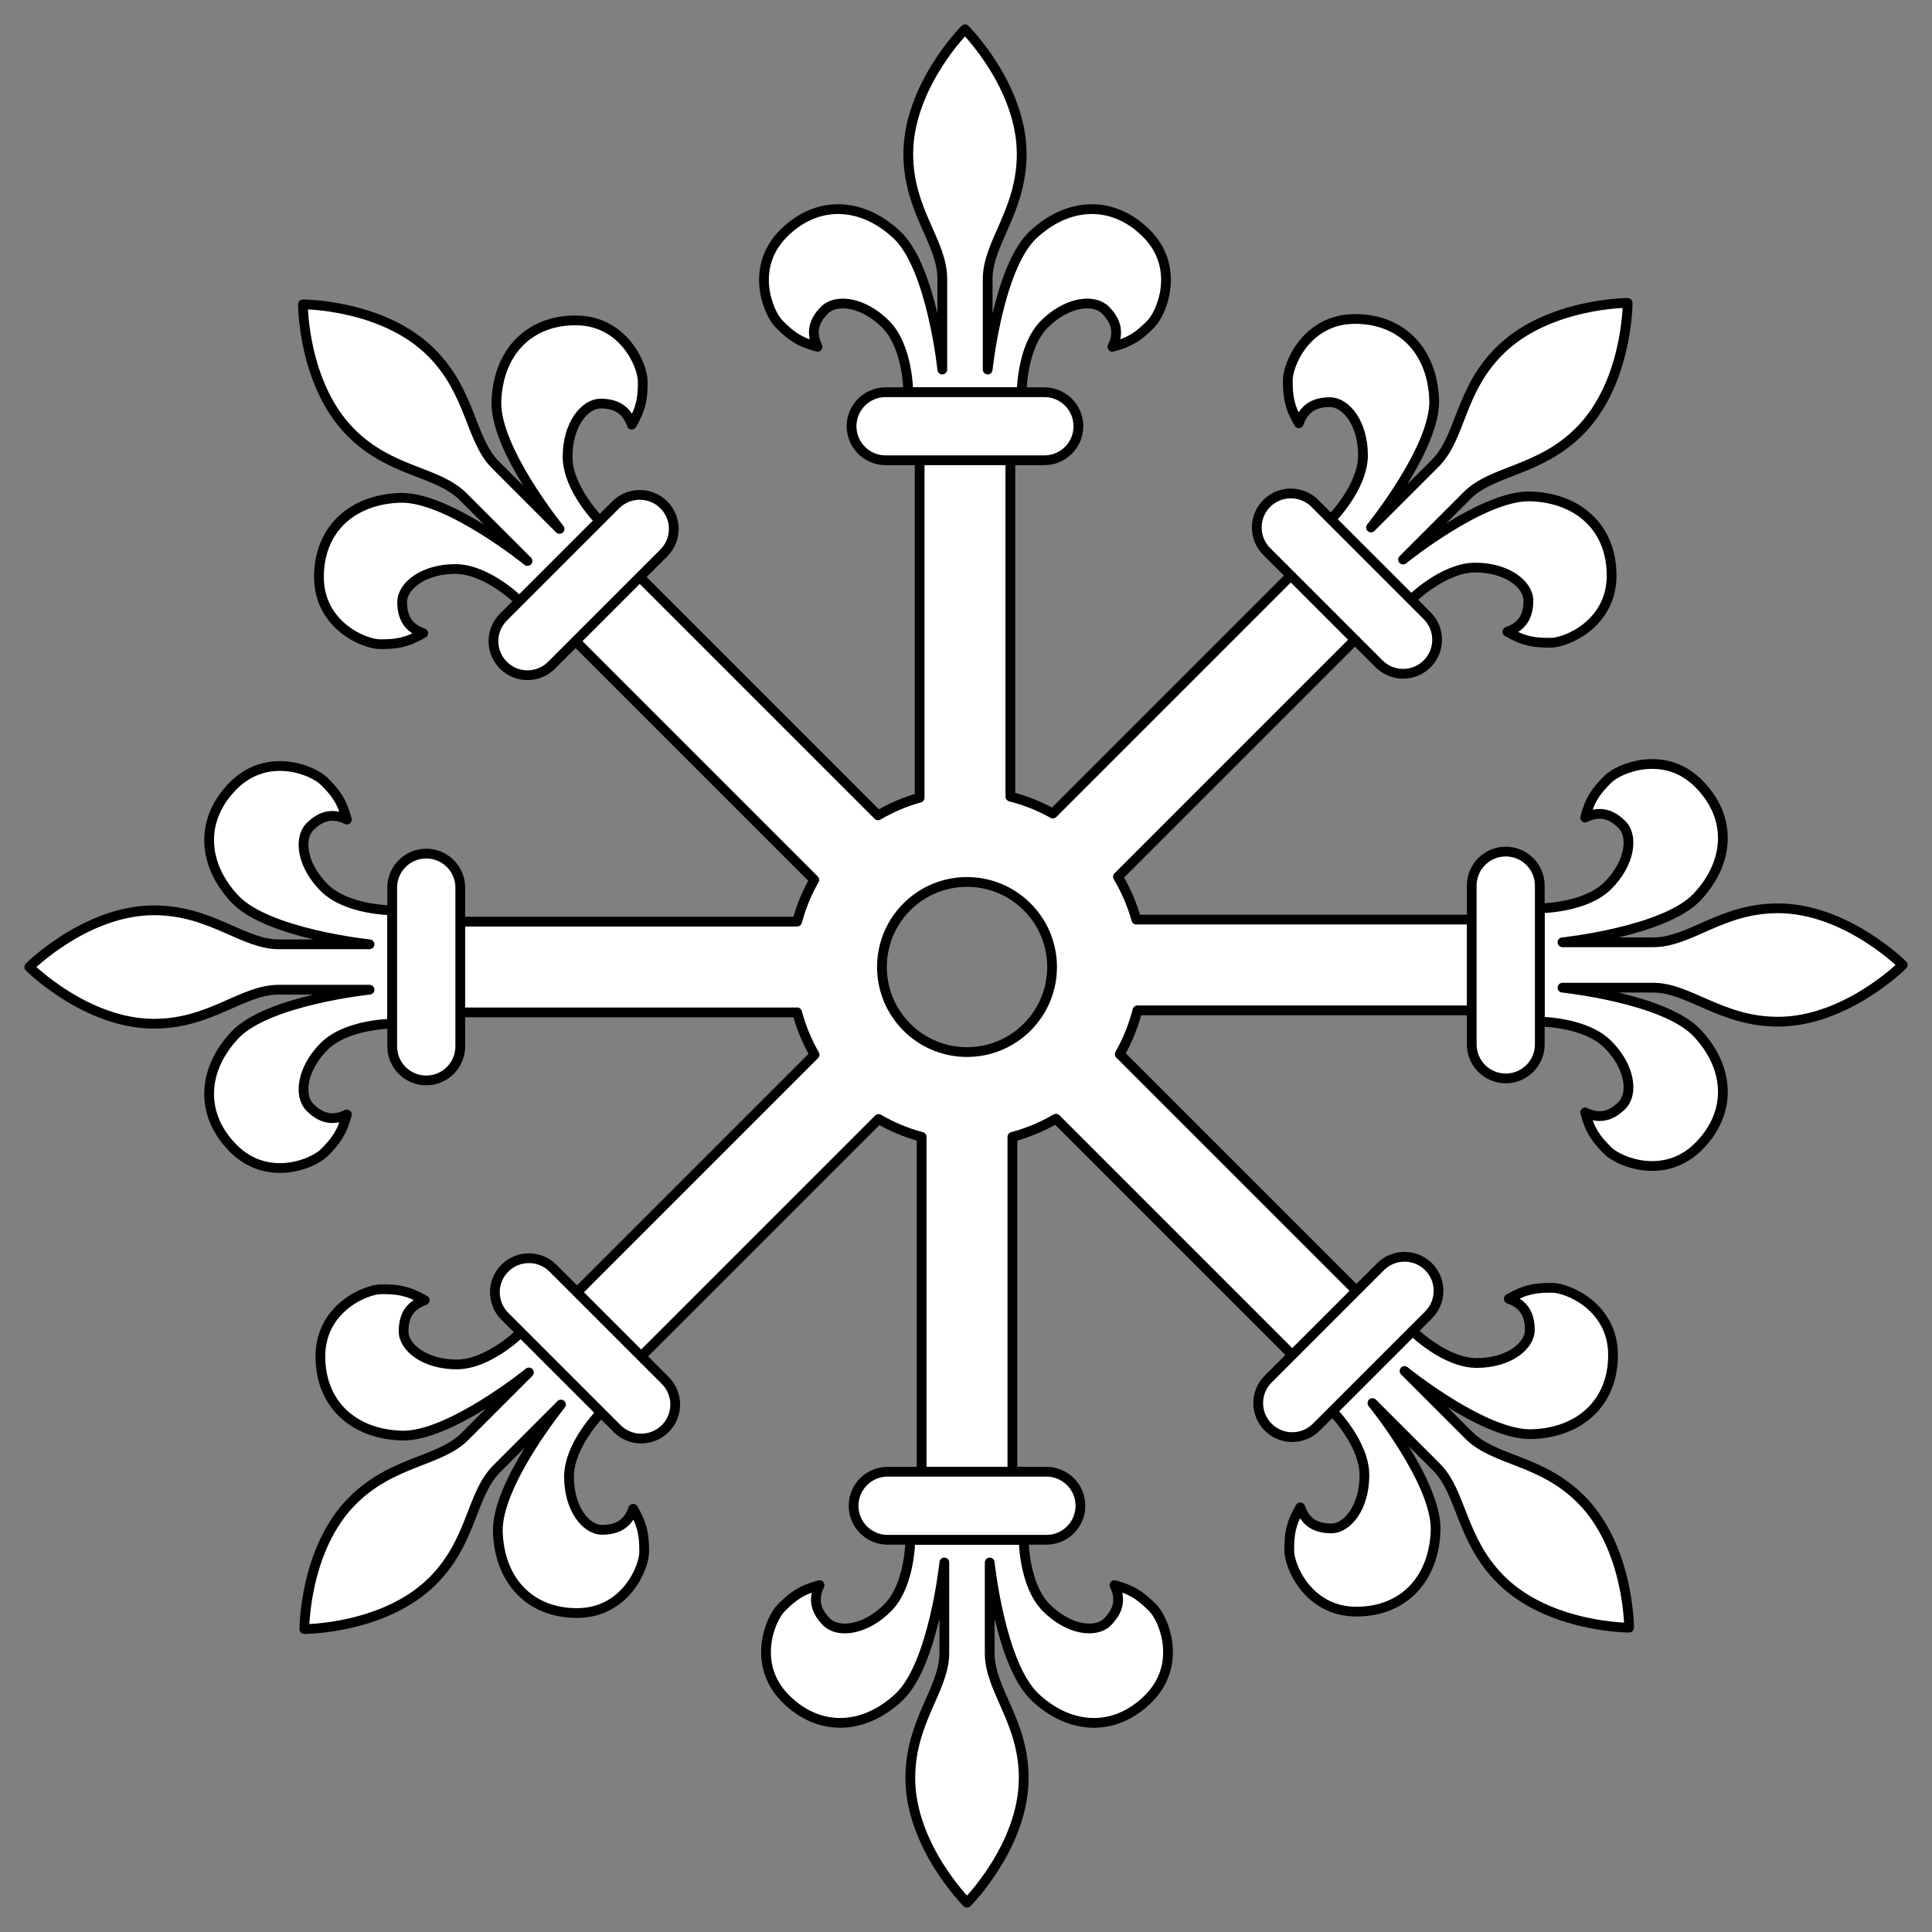
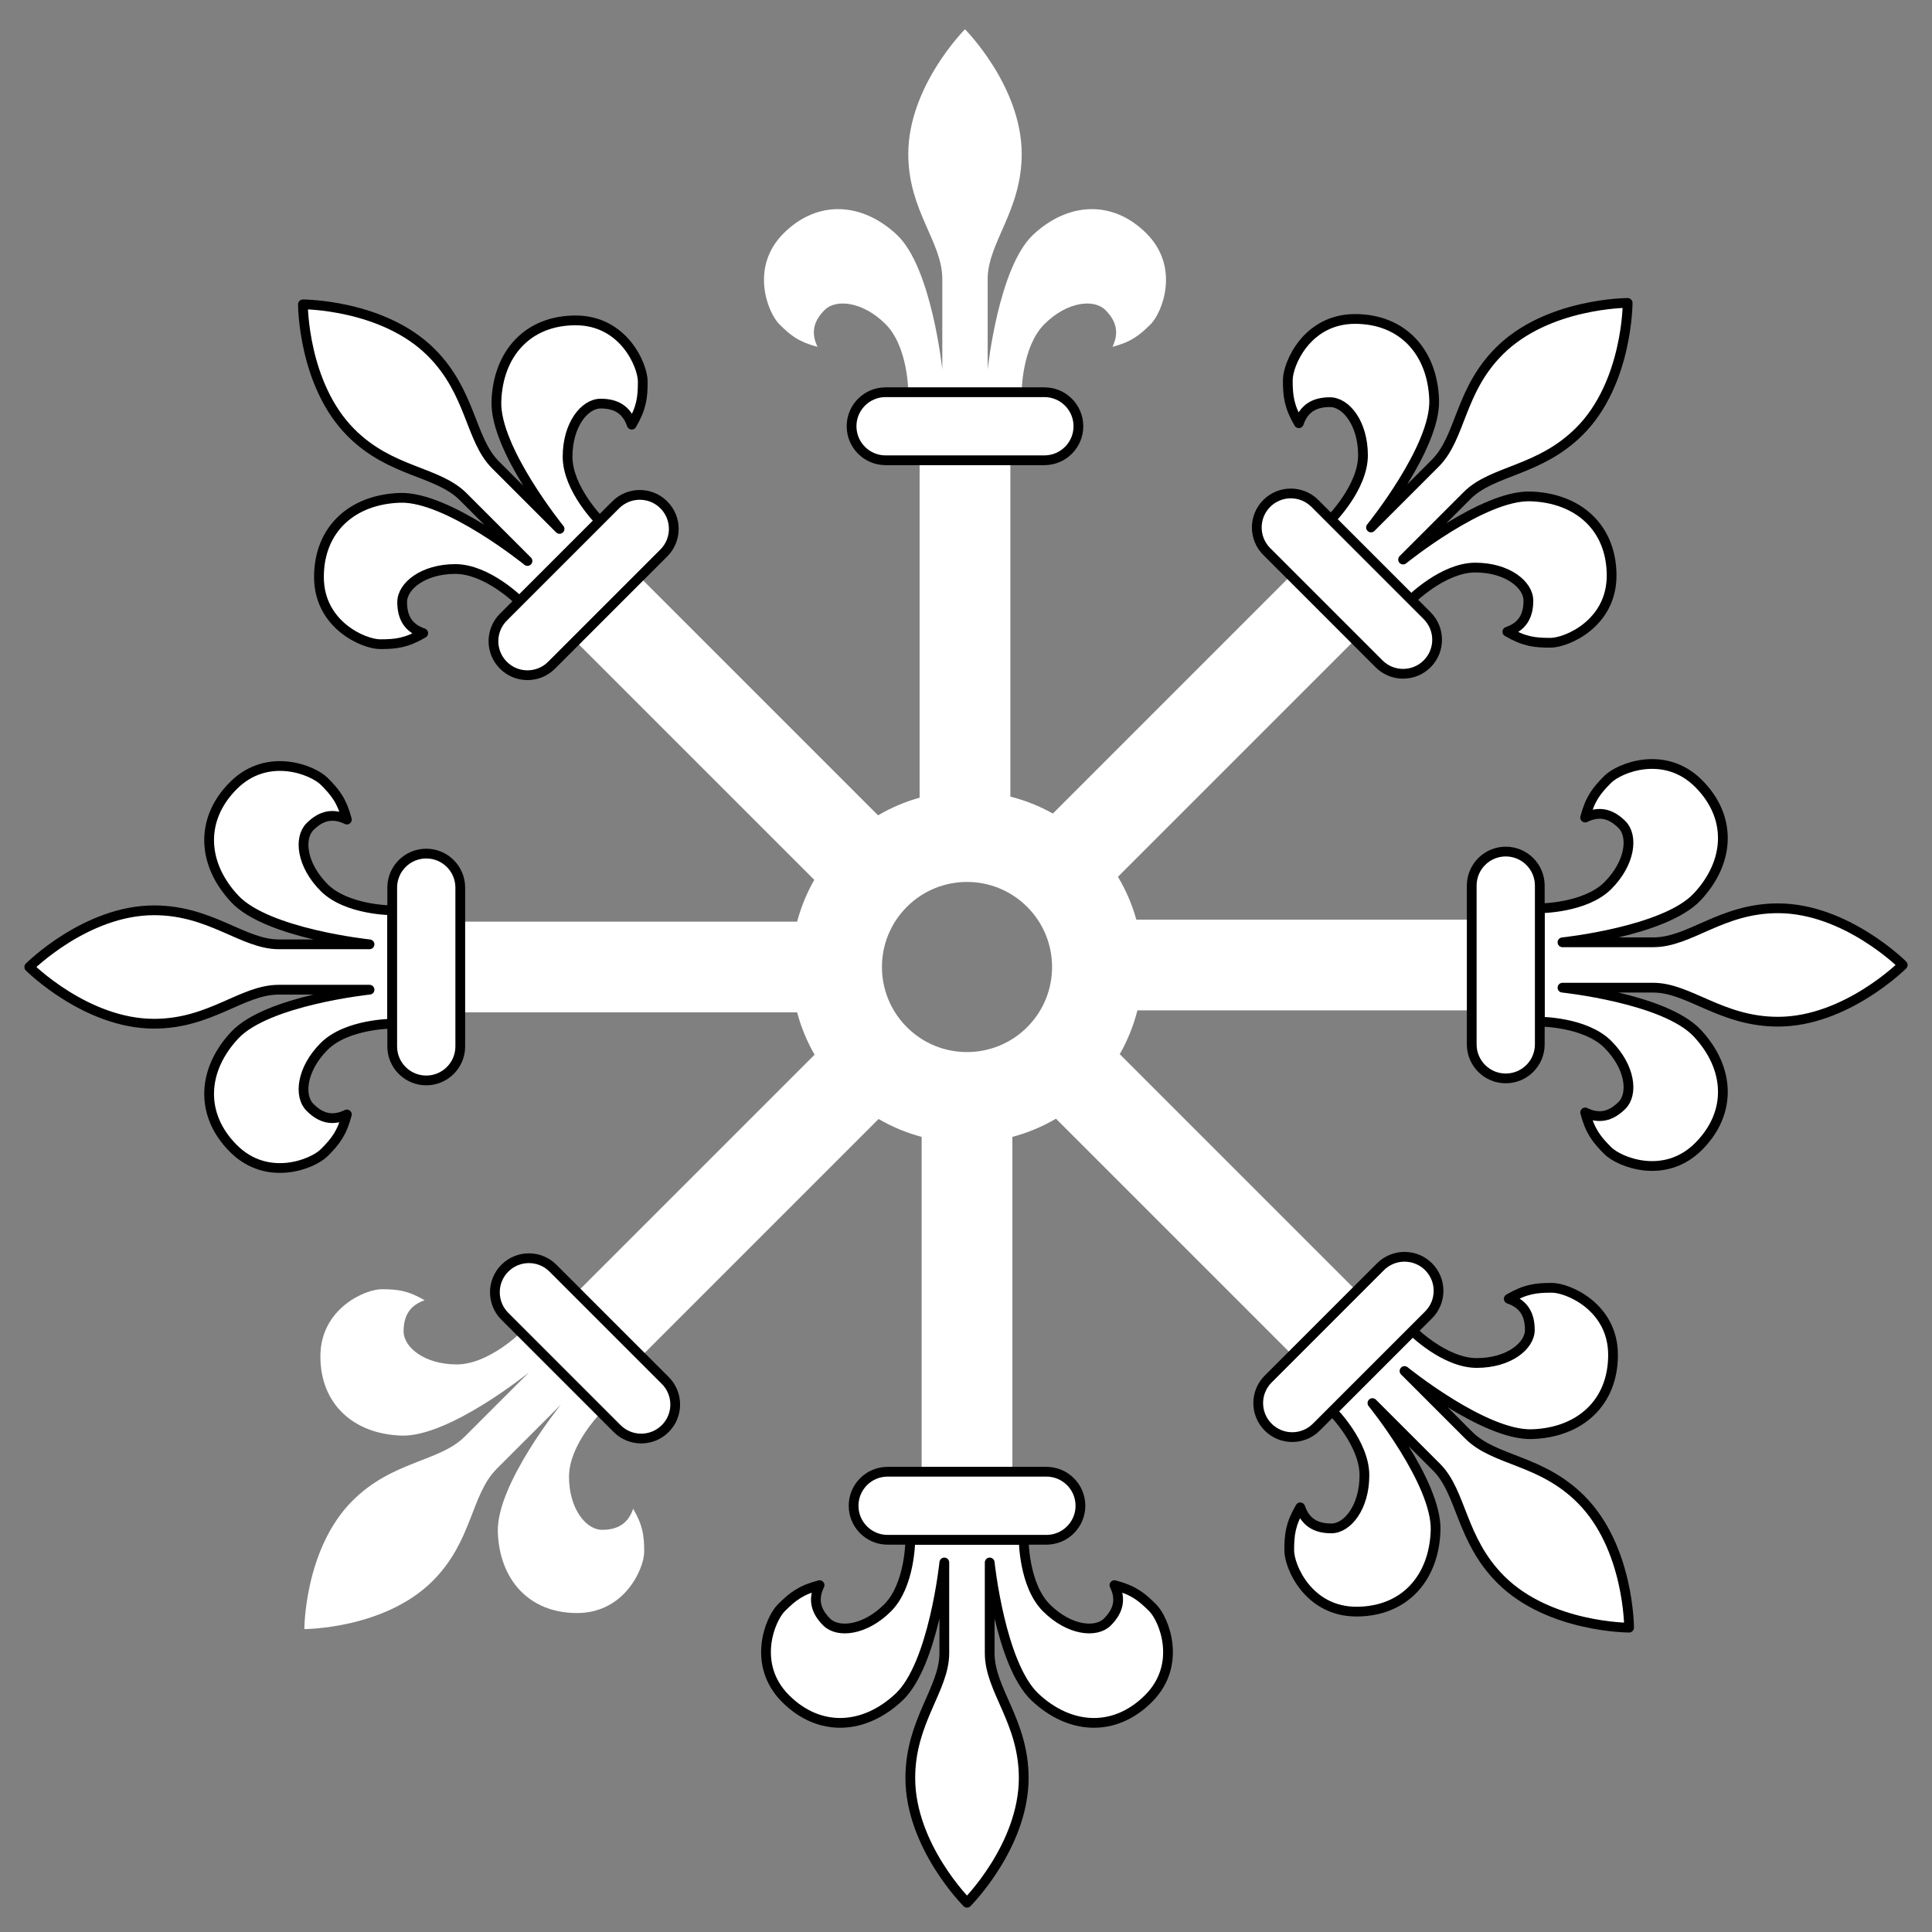
<svg xmlns="http://www.w3.org/2000/svg" version="1.1" viewBox="33.75 60.75 297 297" width="297" height="297">
  <rect x="33.75" y="60.75" width="297" height="297" fill="#808080" stroke="none" />
  <defs>
    <clipPath id="artboard_clip_path">
      <path d="M 33.75 60.75 L 330.75 60.75 L 330.75 346.5 L 313.875 357.75 L 33.75 357.75 Z" />
    </clipPath>
  </defs>
  <g id="Escarbuncle_(6)" fill-opacity="1" stroke-opacity="1" stroke="none" fill="none" stroke-dasharray="none">
    <title>Escarbuncle (6)</title>
    <g id="Escarbuncle_(6)_Art" clip-path="url(#artboard_clip_path)">
      <title>Art</title>
      <g id="Group_113">
        <g id="Graphic_138">
          <path d="M 191.652 200.159 C 196.759 205.266 196.759 213.545 191.652 218.652 C 186.545 223.759 178.266 223.759 173.159 218.652 C 168.052 213.545 168.052 205.266 173.159 200.159 C 178.266 195.052 186.545 195.052 191.652 200.159 M 175.431 235.52 L 175.431 297.456 L 189.38 297.456 L 189.38 235.52 C 191.702 234.902 193.958 233.97 196.08 232.723 L 239.799 276.442 L 249.663 266.579 L 205.885 222.802 C 207.105 220.666 208.011 218.399 208.601 216.069 L 270.456 216.069 L 270.456 202.12 L 208.435 202.12 C 207.798 199.836 206.856 197.62 205.608 195.535 L 249.442 151.701 L 239.579 141.837 L 195.603 185.814 C 193.525 184.65 191.327 183.782 189.069 183.21 L 189.069 121.044 L 175.12 121.044 L 175.12 183.376 C 172.908 183.993 170.758 184.897 168.731 186.088 L 124.701 142.058 L 114.837 151.921 L 158.926 196.01 C 157.76 198.05 156.882 200.21 156.291 202.431 L 94.044 202.431 L 94.044 216.38 L 156.291 216.38 C 156.89 218.631 157.784 220.819 158.973 222.884 L 115.058 266.799 L 124.921 276.663 L 168.812 232.771 C 170.911 233.994 173.139 234.91 175.431 235.52 Z" fill="#FFFFFF" />
-           <path d="M 191.652 200.159 C 196.759 205.266 196.759 213.545 191.652 218.652 C 186.545 223.759 178.266 223.759 173.159 218.652 C 168.052 213.545 168.052 205.266 173.159 200.159 C 178.266 195.052 186.545 195.052 191.652 200.159 M 175.431 235.52 L 175.431 297.456 L 189.38 297.456 L 189.38 235.52 C 191.702 234.902 193.958 233.97 196.08 232.723 L 239.799 276.442 L 249.663 266.579 L 205.885 222.802 C 207.105 220.666 208.011 218.399 208.601 216.069 L 270.456 216.069 L 270.456 202.12 L 208.435 202.12 C 207.798 199.836 206.856 197.62 205.608 195.535 L 249.442 151.701 L 239.579 141.837 L 195.603 185.814 C 193.525 184.65 191.327 183.782 189.069 183.21 L 189.069 121.044 L 175.12 121.044 L 175.12 183.376 C 172.908 183.993 170.758 184.897 168.731 186.088 L 124.701 142.058 L 114.837 151.921 L 158.926 196.01 C 157.76 198.05 156.882 200.21 156.291 202.431 L 94.044 202.431 L 94.044 216.38 L 156.291 216.38 C 156.89 218.631 157.784 220.819 158.973 222.884 L 115.058 266.799 L 124.921 276.663 L 168.812 232.771 C 170.911 233.994 173.139 234.91 175.431 235.52 Z" stroke="black" stroke-linecap="round" stroke-linejoin="round" stroke-width="1.5" />
        </g>
        <g id="Group_135">
          <g id="Graphic_137">
            <path d="M 244.731 271.511 L 243.436 272.805 L 238.567 277.675 C 238.567 277.675 243.498 282.607 243.498 287.538 C 243.498 292.47 240.878 295.706 238.412 295.706 C 235.947 295.706 234.403 294.694 233.635 292.47 C 232.133 295.04 231.94 296.631 231.94 299.097 C 231.94 301.563 234.868 308.498 242.265 308.498 C 249.663 308.498 254.212 303.332 254.44 296.015 C 254.668 288.698 244.731 276.442 244.731 276.442 C 244.731 276.442 249.663 281.374 254.594 286.306 C 258.49 290.201 258.293 297.402 264.457 303.566 C 271.855 310.963 284.183 310.963 284.183 310.963 C 284.183 310.963 284.183 298.634 276.786 291.237 C 270.622 285.073 263.544 285.393 259.526 281.374 C 254.594 276.442 249.663 271.511 249.663 271.511 C 249.663 271.511 261.918 281.448 269.235 281.22 C 276.552 280.992 281.718 276.442 281.718 269.045 C 281.718 261.648 274.783 258.72 272.317 258.72 C 269.851 258.72 268.261 258.913 265.69 260.415 C 267.914 261.183 268.926 262.727 268.926 265.192 C 268.926 267.658 265.69 270.278 260.759 270.278 C 255.827 270.278 250.895 265.346 250.895 265.346 Z" fill="#FFFFFF" />
            <path d="M 244.731 271.511 L 243.436 272.805 L 238.567 277.675 C 238.567 277.675 243.498 282.607 243.498 287.538 C 243.498 292.47 240.878 295.706 238.412 295.706 C 235.947 295.706 234.403 294.694 233.635 292.47 C 232.133 295.04 231.94 296.631 231.94 299.097 C 231.94 301.563 234.868 308.498 242.265 308.498 C 249.663 308.498 254.212 303.332 254.44 296.015 C 254.668 288.698 244.731 276.442 244.731 276.442 C 244.731 276.442 249.663 281.374 254.594 286.306 C 258.49 290.201 258.293 297.402 264.457 303.566 C 271.855 310.963 284.183 310.963 284.183 310.963 C 284.183 310.963 284.183 298.634 276.786 291.237 C 270.622 285.073 263.544 285.393 259.526 281.374 C 254.594 276.442 249.663 271.511 249.663 271.511 C 249.663 271.511 261.918 281.448 269.235 281.22 C 276.552 280.992 281.718 276.442 281.718 269.045 C 281.718 261.648 274.783 258.72 272.317 258.72 C 269.851 258.72 268.261 258.913 265.69 260.415 C 267.914 261.183 268.926 262.727 268.926 265.192 C 268.926 267.658 265.69 270.278 260.759 270.278 C 255.827 270.278 250.895 265.346 250.895 265.346 Z" stroke="black" stroke-linecap="round" stroke-linejoin="round" stroke-width="1.5" />
          </g>
          <g id="Graphic_136">
            <path d="M 228.703 272.744 L 245.964 255.483 C 248.007 253.441 251.318 253.441 253.361 255.483 C 253.361 255.483 253.361 255.483 253.361 255.483 L 253.361 255.483 C 255.404 257.526 255.404 260.838 253.361 262.881 L 236.101 280.141 C 234.058 282.184 230.746 282.184 228.703 280.141 C 228.703 280.141 228.703 280.141 228.703 280.141 L 228.703 280.141 C 226.661 278.098 226.661 274.786 228.703 272.744 Z" fill="#FFFFFF" />
            <path d="M 228.703 272.744 L 245.964 255.483 C 248.007 253.441 251.318 253.441 253.361 255.483 C 253.361 255.483 253.361 255.483 253.361 255.483 L 253.361 255.483 C 255.404 257.526 255.404 260.838 253.361 262.881 L 236.101 280.141 C 234.058 282.184 230.746 282.184 228.703 280.141 C 228.703 280.141 228.703 280.141 228.703 280.141 L 228.703 280.141 C 226.661 278.098 226.661 274.786 228.703 272.744 Z" stroke="black" stroke-linecap="round" stroke-linejoin="round" stroke-width="1.5" />
          </g>
        </g>
        <g id="Group_132">
          <g id="Graphic_134">
            <path d="M 270.456 209.094 L 270.456 210.925 L 270.456 217.812 C 270.456 217.812 277.43 217.812 280.917 221.299 C 284.404 224.786 284.84 228.927 283.097 230.671 C 281.353 232.415 279.546 232.79 277.43 231.761 C 278.185 234.641 279.174 235.902 280.917 237.645 C 282.661 239.389 289.635 242.222 294.866 236.991 C 300.096 231.761 299.661 224.891 294.648 219.556 C 289.635 214.221 273.943 212.582 273.943 212.582 C 273.943 212.582 280.917 212.582 287.892 212.582 C 293.401 212.582 298.353 217.812 307.071 217.812 C 317.532 217.812 326.25 209.094 326.25 209.094 C 326.25 209.094 317.532 200.377 307.071 200.377 C 298.353 200.377 293.575 205.607 287.892 205.607 C 280.917 205.607 273.943 205.607 273.943 205.607 C 273.943 205.607 289.635 203.968 294.648 198.633 C 299.661 193.298 300.096 186.428 294.866 181.197 C 289.635 175.967 282.661 178.8 280.917 180.543 C 279.174 182.287 278.185 183.548 277.43 186.428 C 279.546 185.398 281.353 185.774 283.097 187.518 C 284.84 189.261 284.404 193.402 280.917 196.889 C 277.43 200.377 270.456 200.377 270.456 200.377 Z" fill="#FFFFFF" />
            <path d="M 270.456 209.094 L 270.456 210.925 L 270.456 217.812 C 270.456 217.812 277.43 217.812 280.917 221.299 C 284.404 224.786 284.84 228.927 283.097 230.671 C 281.353 232.415 279.546 232.79 277.43 231.761 C 278.185 234.641 279.174 235.902 280.917 237.645 C 282.661 239.389 289.635 242.222 294.866 236.991 C 300.096 231.761 299.661 224.891 294.648 219.556 C 289.635 214.221 273.943 212.582 273.943 212.582 C 273.943 212.582 280.917 212.582 287.892 212.582 C 293.401 212.582 298.353 217.812 307.071 217.812 C 317.532 217.812 326.25 209.094 326.25 209.094 C 326.25 209.094 317.532 200.377 307.071 200.377 C 298.353 200.377 293.575 205.607 287.892 205.607 C 280.917 205.607 273.943 205.607 273.943 205.607 C 273.943 205.607 289.635 203.968 294.648 198.633 C 299.661 193.298 300.096 186.428 294.866 181.197 C 289.635 175.967 282.661 178.8 280.917 180.543 C 279.174 182.287 278.185 183.548 277.43 186.428 C 279.546 185.398 281.353 185.774 283.097 187.518 C 284.84 189.261 284.404 193.402 280.917 196.889 C 277.43 200.377 270.456 200.377 270.456 200.377 Z" stroke="black" stroke-linecap="round" stroke-linejoin="round" stroke-width="1.5" />
          </g>
          <g id="Graphic_133">
            <path d="M 259.994 221.299 L 259.994 196.889 C 259.994 194.001 262.336 191.659 265.225 191.659 L 265.225 191.659 C 268.114 191.659 270.456 194.001 270.456 196.889 L 270.456 221.299 C 270.456 224.188 268.114 226.53 265.225 226.53 L 265.225 226.53 C 262.336 226.53 259.994 224.188 259.994 221.299 Z" fill="#FFFFFF" />
            <path d="M 259.994 221.299 L 259.994 196.889 C 259.994 194.001 262.336 191.659 265.225 191.659 L 265.225 191.659 C 268.114 191.659 270.456 194.001 270.456 196.889 L 270.456 221.299 C 270.456 224.188 268.114 226.53 265.225 226.53 L 265.225 226.53 C 262.336 226.53 259.994 224.188 259.994 221.299 Z" stroke="black" stroke-linecap="round" stroke-linejoin="round" stroke-width="1.5" />
          </g>
        </g>
        <g id="Group_129">
          <g id="Graphic_131">
            <path d="M 244.511 146.769 L 245.805 148.063 L 250.675 152.933 C 250.675 152.933 255.607 148.002 260.538 148.002 C 265.47 148.002 268.706 150.622 268.706 153.088 C 268.706 155.553 267.694 157.097 265.47 157.865 C 268.04 159.367 269.631 159.56 272.097 159.56 C 274.563 159.56 281.498 156.632 281.498 149.235 C 281.498 141.837 276.332 137.288 269.015 137.06 C 261.698 136.832 249.442 146.769 249.442 146.769 C 249.442 146.769 254.374 141.837 259.306 136.906 C 263.201 133.01 270.402 133.207 276.566 127.043 C 283.963 119.645 283.963 107.317 283.963 107.317 C 283.963 107.317 271.634 107.317 264.237 114.714 C 258.073 120.878 258.393 127.956 254.374 131.974 C 249.442 136.906 244.511 141.837 244.511 141.837 C 244.511 141.837 254.448 129.582 254.22 122.265 C 253.992 114.948 249.442 109.782 242.045 109.782 C 234.648 109.782 231.72 116.717 231.72 119.183 C 231.72 121.649 231.913 123.239 233.415 125.81 C 234.183 123.586 235.727 122.574 238.192 122.574 C 240.658 122.574 243.278 125.81 243.278 130.741 C 243.278 135.673 238.346 140.605 238.346 140.605 Z" fill="#FFFFFF" />
            <path d="M 244.511 146.769 L 245.805 148.063 L 250.675 152.933 C 250.675 152.933 255.607 148.002 260.538 148.002 C 265.47 148.002 268.706 150.622 268.706 153.088 C 268.706 155.553 267.694 157.097 265.47 157.865 C 268.04 159.367 269.631 159.56 272.097 159.56 C 274.563 159.56 281.498 156.632 281.498 149.235 C 281.498 141.837 276.332 137.288 269.015 137.06 C 261.698 136.832 249.442 146.769 249.442 146.769 C 249.442 146.769 254.374 141.837 259.306 136.906 C 263.201 133.01 270.402 133.207 276.566 127.043 C 283.963 119.645 283.963 107.317 283.963 107.317 C 283.963 107.317 271.634 107.317 264.237 114.714 C 258.073 120.878 258.393 127.956 254.374 131.974 C 249.442 136.906 244.511 141.837 244.511 141.837 C 244.511 141.837 254.448 129.582 254.22 122.265 C 253.992 114.948 249.442 109.782 242.045 109.782 C 234.648 109.782 231.72 116.717 231.72 119.183 C 231.72 121.649 231.913 123.239 233.415 125.81 C 234.183 123.586 235.727 122.574 238.192 122.574 C 240.658 122.574 243.278 125.81 243.278 130.741 C 243.278 135.673 238.346 140.605 238.346 140.605 Z" stroke="black" stroke-linecap="round" stroke-linejoin="round" stroke-width="1.5" />
          </g>
          <g id="Graphic_130">
            <path d="M 245.744 162.797 L 228.483 145.536 C 226.441 143.493 226.441 140.182 228.483 138.139 L 228.483 138.139 C 230.526 136.096 233.838 136.096 235.881 138.139 C 235.881 138.139 235.881 138.139 235.881 138.139 L 253.141 155.399 C 255.184 157.442 255.184 160.754 253.141 162.797 L 253.141 162.797 C 251.098 164.839 247.786 164.839 245.744 162.797 Z" fill="#FFFFFF" />
-             <path d="M 245.744 162.797 L 228.483 145.536 C 226.441 143.493 226.441 140.182 228.483 138.139 L 228.483 138.139 C 230.526 136.096 233.838 136.096 235.881 138.139 C 235.881 138.139 235.881 138.139 235.881 138.139 L 253.141 155.399 C 255.184 157.442 255.184 160.754 253.141 162.797 L 253.141 162.797 C 251.098 164.839 247.786 164.839 245.744 162.797 Z" stroke="black" stroke-linecap="round" stroke-linejoin="round" stroke-width="1.5" />
+             <path d="M 245.744 162.797 L 228.483 145.536 C 226.441 143.493 226.441 140.182 228.483 138.139 L 228.483 138.139 C 230.526 136.096 233.838 136.096 235.881 138.139 C 235.881 138.139 235.881 138.139 235.881 138.139 L 253.141 155.399 C 255.184 157.442 255.184 160.754 253.141 162.797 C 251.098 164.839 247.786 164.839 245.744 162.797 Z" stroke="black" stroke-linecap="round" stroke-linejoin="round" stroke-width="1.5" />
          </g>
        </g>
        <g id="Group_126">
          <g id="Graphic_128">
            <path d="M 182.094 121.044 L 183.925 121.044 L 190.812 121.044 C 190.812 121.044 190.812 114.07 194.299 110.583 C 197.786 107.096 201.927 106.66 203.671 108.403 C 205.415 110.147 205.79 111.954 204.761 114.07 C 207.641 113.315 208.902 112.326 210.645 110.583 C 212.389 108.839 215.222 101.865 209.991 96.634 C 204.761 91.404 197.891 91.839 192.556 96.852 C 187.221 101.865 185.582 117.557 185.582 117.557 C 185.582 117.557 185.582 110.583 185.582 103.609 C 185.582 98.099 190.812 93.147 190.812 84.429 C 190.812 73.968 182.094 65.25 182.094 65.25 C 182.094 65.25 173.377 73.968 173.377 84.429 C 173.377 93.147 178.607 97.925 178.607 103.609 C 178.607 110.583 178.607 117.557 178.607 117.557 C 178.607 117.557 176.968 101.865 171.633 96.852 C 166.298 91.839 159.428 91.404 154.197 96.634 C 148.967 101.865 151.8 108.839 153.543 110.583 C 155.287 112.326 156.548 113.315 159.428 114.07 C 158.398 111.954 158.774 110.147 160.518 108.403 C 162.261 106.66 166.402 107.096 169.889 110.583 C 173.377 114.07 173.377 121.044 173.377 121.044 Z" fill="#FFFFFF" />
-             <path d="M 182.094 121.044 L 183.925 121.044 L 190.812 121.044 C 190.812 121.044 190.812 114.07 194.299 110.583 C 197.786 107.096 201.927 106.66 203.671 108.403 C 205.415 110.147 205.79 111.954 204.761 114.07 C 207.641 113.315 208.902 112.326 210.645 110.583 C 212.389 108.839 215.222 101.865 209.991 96.634 C 204.761 91.404 197.891 91.839 192.556 96.852 C 187.221 101.865 185.582 117.557 185.582 117.557 C 185.582 117.557 185.582 110.583 185.582 103.609 C 185.582 98.099 190.812 93.147 190.812 84.429 C 190.812 73.968 182.094 65.25 182.094 65.25 C 182.094 65.25 173.377 73.968 173.377 84.429 C 173.377 93.147 178.607 97.925 178.607 103.609 C 178.607 110.583 178.607 117.557 178.607 117.557 C 178.607 117.557 176.968 101.865 171.633 96.852 C 166.298 91.839 159.428 91.404 154.197 96.634 C 148.967 101.865 151.8 108.839 153.543 110.583 C 155.287 112.326 156.548 113.315 159.428 114.07 C 158.398 111.954 158.774 110.147 160.518 108.403 C 162.261 106.66 166.402 107.096 169.889 110.583 C 173.377 114.07 173.377 121.044 173.377 121.044 Z" stroke="black" stroke-linecap="round" stroke-linejoin="round" stroke-width="1.5" />
          </g>
          <g id="Graphic_127">
            <path d="M 194.299 131.506 L 169.889 131.506 C 167.001 131.506 164.659 129.164 164.659 126.275 L 164.659 126.275 C 164.659 123.386 167.001 121.044 169.889 121.044 L 194.299 121.044 C 197.188 121.044 199.53 123.386 199.53 126.275 L 199.53 126.275 C 199.53 129.164 197.188 131.506 194.299 131.506 Z" fill="#FFFFFF" />
            <path d="M 194.299 131.506 L 169.889 131.506 C 167.001 131.506 164.659 129.164 164.659 126.275 L 164.659 126.275 C 164.659 123.386 167.001 121.044 169.889 121.044 L 194.299 121.044 C 197.188 121.044 199.53 123.386 199.53 126.275 L 199.53 126.275 C 199.53 129.164 197.188 131.506 194.299 131.506 Z" stroke="black" stroke-linecap="round" stroke-linejoin="round" stroke-width="1.5" />
          </g>
        </g>
        <g id="Group_123">
          <g id="Graphic_125">
            <path d="M 119.769 146.989 L 121.063 145.695 L 125.933 140.825 C 125.933 140.825 121.002 135.893 121.002 130.962 C 121.002 126.03 123.622 122.794 126.088 122.794 C 128.553 122.794 130.097 123.806 130.865 126.03 C 132.367 123.46 132.56 121.869 132.56 119.403 C 132.56 116.937 129.632 110.002 122.235 110.002 C 114.837 110.002 110.288 115.168 110.06 122.485 C 109.832 129.802 119.769 142.058 119.769 142.058 C 119.769 142.058 114.837 137.126 109.906 132.194 C 106.01 128.299 106.207 121.098 100.043 114.934 C 92.645 107.537 80.317 107.537 80.317 107.537 C 80.317 107.537 80.317 119.866 87.714 127.263 C 93.878 133.427 100.956 133.107 104.974 137.126 C 109.906 142.058 114.837 146.989 114.837 146.989 C 114.837 146.989 102.582 137.052 95.265 137.28 C 87.948 137.508 82.782 142.058 82.782 149.455 C 82.782 156.852 89.717 159.78 92.183 159.78 C 94.649 159.78 96.239 159.587 98.81 158.085 C 96.586 157.317 95.574 155.773 95.574 153.308 C 95.574 150.842 98.81 148.222 103.741 148.222 C 108.673 148.222 113.605 153.154 113.605 153.154 Z" fill="#FFFFFF" />
            <path d="M 119.769 146.989 L 121.063 145.695 L 125.933 140.825 C 125.933 140.825 121.002 135.893 121.002 130.962 C 121.002 126.03 123.622 122.794 126.088 122.794 C 128.553 122.794 130.097 123.806 130.865 126.03 C 132.367 123.46 132.56 121.869 132.56 119.403 C 132.56 116.937 129.632 110.002 122.235 110.002 C 114.837 110.002 110.288 115.168 110.06 122.485 C 109.832 129.802 119.769 142.058 119.769 142.058 C 119.769 142.058 114.837 137.126 109.906 132.194 C 106.01 128.299 106.207 121.098 100.043 114.934 C 92.645 107.537 80.317 107.537 80.317 107.537 C 80.317 107.537 80.317 119.866 87.714 127.263 C 93.878 133.427 100.956 133.107 104.974 137.126 C 109.906 142.058 114.837 146.989 114.837 146.989 C 114.837 146.989 102.582 137.052 95.265 137.28 C 87.948 137.508 82.782 142.058 82.782 149.455 C 82.782 156.852 89.717 159.78 92.183 159.78 C 94.649 159.78 96.239 159.587 98.81 158.085 C 96.586 157.317 95.574 155.773 95.574 153.308 C 95.574 150.842 98.81 148.222 103.741 148.222 C 108.673 148.222 113.605 153.154 113.605 153.154 Z" stroke="black" stroke-linecap="round" stroke-linejoin="round" stroke-width="1.5" />
          </g>
          <g id="Graphic_124">
            <path d="M 135.797 145.756 L 118.536 163.017 C 116.493 165.059 113.182 165.059 111.139 163.017 C 111.139 163.017 111.139 163.017 111.139 163.017 L 111.139 163.017 C 109.096 160.974 109.096 157.662 111.139 155.619 L 128.399 138.359 C 130.442 136.316 133.754 136.316 135.797 138.359 C 135.797 138.359 135.797 138.359 135.797 138.359 L 135.797 138.359 C 137.839 140.402 137.839 143.714 135.797 145.756 Z" fill="#FFFFFF" />
            <path d="M 135.797 145.756 L 118.536 163.017 C 116.493 165.059 113.182 165.059 111.139 163.017 C 111.139 163.017 111.139 163.017 111.139 163.017 L 111.139 163.017 C 109.096 160.974 109.096 157.662 111.139 155.619 L 128.399 138.359 C 130.442 136.316 133.754 136.316 135.797 138.359 C 135.797 138.359 135.797 138.359 135.797 138.359 L 135.797 138.359 C 137.839 140.402 137.839 143.714 135.797 145.756 Z" stroke="black" stroke-linecap="round" stroke-linejoin="round" stroke-width="1.5" />
          </g>
        </g>
        <g id="Group_120">
          <g id="Graphic_122">
            <path d="M 94.044 209.406 L 94.044 207.575 L 94.044 200.688 C 94.044 200.688 87.07 200.688 83.583 197.201 C 80.096 193.714 79.66 189.573 81.403 187.829 C 83.147 186.085 84.954 185.71 87.07 186.739 C 86.315 183.859 85.326 182.598 83.583 180.855 C 81.839 179.111 74.865 176.278 69.634 181.509 C 64.404 186.739 64.839 193.609 69.852 198.944 C 74.865 204.279 90.557 205.918 90.557 205.918 C 90.557 205.918 83.583 205.918 76.609 205.918 C 71.099 205.918 66.147 200.688 57.429 200.688 C 46.968 200.688 38.25 209.406 38.25 209.406 C 38.25 209.406 46.968 218.123 57.429 218.123 C 66.147 218.123 70.925 212.893 76.609 212.893 C 83.583 212.893 90.557 212.893 90.557 212.893 C 90.557 212.893 74.865 214.532 69.852 219.867 C 64.839 225.202 64.404 232.072 69.634 237.303 C 74.865 242.533 81.839 239.7 83.583 237.957 C 85.326 236.213 86.315 234.952 87.07 232.072 C 84.954 233.102 83.147 232.726 81.403 230.982 C 79.66 229.239 80.096 225.098 83.583 221.611 C 87.07 218.123 94.044 218.123 94.044 218.123 Z" fill="#FFFFFF" />
            <path d="M 94.044 209.406 L 94.044 207.575 L 94.044 200.688 C 94.044 200.688 87.07 200.688 83.583 197.201 C 80.096 193.714 79.66 189.573 81.403 187.829 C 83.147 186.085 84.954 185.71 87.07 186.739 C 86.315 183.859 85.326 182.598 83.583 180.855 C 81.839 179.111 74.865 176.278 69.634 181.509 C 64.404 186.739 64.839 193.609 69.852 198.944 C 74.865 204.279 90.557 205.918 90.557 205.918 C 90.557 205.918 83.583 205.918 76.609 205.918 C 71.099 205.918 66.147 200.688 57.429 200.688 C 46.968 200.688 38.25 209.406 38.25 209.406 C 38.25 209.406 46.968 218.123 57.429 218.123 C 66.147 218.123 70.925 212.893 76.609 212.893 C 83.583 212.893 90.557 212.893 90.557 212.893 C 90.557 212.893 74.865 214.532 69.852 219.867 C 64.839 225.202 64.404 232.072 69.634 237.303 C 74.865 242.533 81.839 239.7 83.583 237.957 C 85.326 236.213 86.315 234.952 87.07 232.072 C 84.954 233.102 83.147 232.726 81.403 230.982 C 79.66 229.239 80.096 225.098 83.583 221.611 C 87.07 218.123 94.044 218.123 94.044 218.123 Z" stroke="black" stroke-linecap="round" stroke-linejoin="round" stroke-width="1.5" />
          </g>
          <g id="Graphic_121">
            <path d="M 104.506 197.201 L 104.506 221.611 C 104.506 224.499 102.164 226.841 99.275 226.841 L 99.275 226.841 C 96.386 226.841 94.044 224.499 94.044 221.611 L 94.044 197.201 C 94.044 194.312 96.386 191.97 99.275 191.97 L 99.275 191.97 C 102.164 191.97 104.506 194.312 104.506 197.201 Z" fill="#FFFFFF" />
            <path d="M 104.506 197.201 L 104.506 221.611 C 104.506 224.499 102.164 226.841 99.275 226.841 L 99.275 226.841 C 96.386 226.841 94.044 224.499 94.044 221.611 L 94.044 197.201 C 94.044 194.312 96.386 191.97 99.275 191.97 L 99.275 191.97 C 102.164 191.97 104.506 194.312 104.506 197.201 Z" stroke="black" stroke-linecap="round" stroke-linejoin="round" stroke-width="1.5" />
          </g>
        </g>
        <g id="Group_117">
          <g id="Graphic_119">
            <path d="M 119.989 271.731 L 118.695 270.437 L 113.825 265.567 C 113.825 265.567 108.893 270.498 103.962 270.498 C 99.03 270.498 95.794 267.878 95.794 265.412 C 95.794 262.947 96.806 261.403 99.03 260.635 C 96.46 259.133 94.869 258.94 92.403 258.94 C 89.937 258.94 83.002 261.868 83.002 269.265 C 83.002 276.663 88.168 281.212 95.485 281.44 C 102.802 281.668 115.058 271.731 115.058 271.731 C 115.058 271.731 110.126 276.663 105.194 281.594 C 101.299 285.49 94.098 285.293 87.934 291.457 C 80.537 298.855 80.537 311.183 80.537 311.183 C 80.537 311.183 92.866 311.183 100.263 303.786 C 106.427 297.622 106.107 290.544 110.126 286.526 C 115.058 281.594 119.989 276.663 119.989 276.663 C 119.989 276.663 110.052 288.918 110.28 296.235 C 110.508 303.552 115.058 308.718 122.455 308.718 C 129.852 308.718 132.78 301.783 132.78 299.317 C 132.78 296.851 132.587 295.261 131.085 292.69 C 130.317 294.914 128.773 295.926 126.308 295.926 C 123.842 295.926 121.222 292.69 121.222 287.759 C 121.222 282.827 126.154 277.895 126.154 277.895 Z" fill="#FFFFFF" />
-             <path d="M 119.989 271.731 L 118.695 270.437 L 113.825 265.567 C 113.825 265.567 108.893 270.498 103.962 270.498 C 99.03 270.498 95.794 267.878 95.794 265.412 C 95.794 262.947 96.806 261.403 99.03 260.635 C 96.46 259.133 94.869 258.94 92.403 258.94 C 89.937 258.94 83.002 261.868 83.002 269.265 C 83.002 276.663 88.168 281.212 95.485 281.44 C 102.802 281.668 115.058 271.731 115.058 271.731 C 115.058 271.731 110.126 276.663 105.194 281.594 C 101.299 285.49 94.098 285.293 87.934 291.457 C 80.537 298.855 80.537 311.183 80.537 311.183 C 80.537 311.183 92.866 311.183 100.263 303.786 C 106.427 297.622 106.107 290.544 110.126 286.526 C 115.058 281.594 119.989 276.663 119.989 276.663 C 119.989 276.663 110.052 288.918 110.28 296.235 C 110.508 303.552 115.058 308.718 122.455 308.718 C 129.852 308.718 132.78 301.783 132.78 299.317 C 132.78 296.851 132.587 295.261 131.085 292.69 C 130.317 294.914 128.773 295.926 126.308 295.926 C 123.842 295.926 121.222 292.69 121.222 287.759 C 121.222 282.827 126.154 277.895 126.154 277.895 Z" stroke="black" stroke-linecap="round" stroke-linejoin="round" stroke-width="1.5" />
          </g>
          <g id="Graphic_118">
            <path d="M 118.756 255.703 L 136.017 272.964 C 138.059 275.007 138.059 278.318 136.017 280.361 C 136.017 280.361 136.017 280.361 136.017 280.361 L 136.017 280.361 C 133.974 282.404 130.662 282.404 128.619 280.361 L 111.359 263.101 C 109.316 261.058 109.316 257.746 111.359 255.703 L 111.359 255.703 C 113.402 253.661 116.713 253.661 118.756 255.703 Z" fill="#FFFFFF" />
            <path d="M 118.756 255.703 L 136.017 272.964 C 138.059 275.007 138.059 278.318 136.017 280.361 C 136.017 280.361 136.017 280.361 136.017 280.361 L 136.017 280.361 C 133.974 282.404 130.662 282.404 128.619 280.361 L 111.359 263.101 C 109.316 261.058 109.316 257.746 111.359 255.703 L 111.359 255.703 C 113.402 253.661 116.713 253.661 118.756 255.703 Z" stroke="black" stroke-linecap="round" stroke-linejoin="round" stroke-width="1.5" />
          </g>
        </g>
        <g id="Group_114">
          <g id="Graphic_116">
            <path d="M 182.406 297.456 L 180.575 297.456 L 173.688 297.456 C 173.688 297.456 173.688 304.43 170.201 307.917 C 166.714 311.404 162.573 311.84 160.829 310.097 C 159.085 308.353 158.71 306.546 159.739 304.43 C 156.859 305.185 155.598 306.174 153.855 307.917 C 152.111 309.661 149.278 316.635 154.509 321.866 C 159.739 327.096 166.609 326.661 171.944 321.648 C 177.279 316.635 178.918 300.943 178.918 300.943 C 178.918 300.943 178.918 307.917 178.918 314.892 C 178.918 320.401 173.688 325.353 173.688 334.071 C 173.688 344.532 182.406 353.25 182.406 353.25 C 182.406 353.25 191.123 344.532 191.123 334.071 C 191.123 325.353 185.893 320.575 185.893 314.892 C 185.893 307.917 185.893 300.943 185.893 300.943 C 185.893 300.943 187.532 316.635 192.867 321.648 C 198.202 326.661 205.072 327.096 210.303 321.866 C 215.533 316.635 212.7 309.661 210.957 307.917 C 209.213 306.174 207.952 305.185 205.072 304.43 C 206.102 306.546 205.726 308.353 203.982 310.097 C 202.239 311.84 198.098 311.404 194.611 307.917 C 191.123 304.43 191.123 297.456 191.123 297.456 Z" fill="#FFFFFF" />
            <path d="M 182.406 297.456 L 180.575 297.456 L 173.688 297.456 C 173.688 297.456 173.688 304.43 170.201 307.917 C 166.714 311.404 162.573 311.84 160.829 310.097 C 159.085 308.353 158.71 306.546 159.739 304.43 C 156.859 305.185 155.598 306.174 153.855 307.917 C 152.111 309.661 149.278 316.635 154.509 321.866 C 159.739 327.096 166.609 326.661 171.944 321.648 C 177.279 316.635 178.918 300.943 178.918 300.943 C 178.918 300.943 178.918 307.917 178.918 314.892 C 178.918 320.401 173.688 325.353 173.688 334.071 C 173.688 344.532 182.406 353.25 182.406 353.25 C 182.406 353.25 191.123 344.532 191.123 334.071 C 191.123 325.353 185.893 320.575 185.893 314.892 C 185.893 307.917 185.893 300.943 185.893 300.943 C 185.893 300.943 187.532 316.635 192.867 321.648 C 198.202 326.661 205.072 327.096 210.303 321.866 C 215.533 316.635 212.7 309.661 210.957 307.917 C 209.213 306.174 207.952 305.185 205.072 304.43 C 206.102 306.546 205.726 308.353 203.982 310.097 C 202.239 311.84 198.098 311.404 194.611 307.917 C 191.123 304.43 191.123 297.456 191.123 297.456 Z" stroke="black" stroke-linecap="round" stroke-linejoin="round" stroke-width="1.5" />
          </g>
          <g id="Graphic_115">
            <path d="M 170.201 286.994 L 194.611 286.994 C 197.499 286.994 199.841 289.336 199.841 292.225 L 199.841 292.225 C 199.841 295.114 197.499 297.456 194.611 297.456 L 170.201 297.456 C 167.312 297.456 164.97 295.114 164.97 292.225 L 164.97 292.225 C 164.97 289.336 167.312 286.994 170.201 286.994 Z" fill="#FFFFFF" />
            <path d="M 170.201 286.994 L 194.611 286.994 C 197.499 286.994 199.841 289.336 199.841 292.225 L 199.841 292.225 C 199.841 295.114 197.499 297.456 194.611 297.456 L 170.201 297.456 C 167.312 297.456 164.97 295.114 164.97 292.225 L 164.97 292.225 C 164.97 289.336 167.312 286.994 170.201 286.994 Z" stroke="black" stroke-linecap="round" stroke-linejoin="round" stroke-width="1.5" />
          </g>
        </g>
      </g>
    </g>
  </g>
</svg>